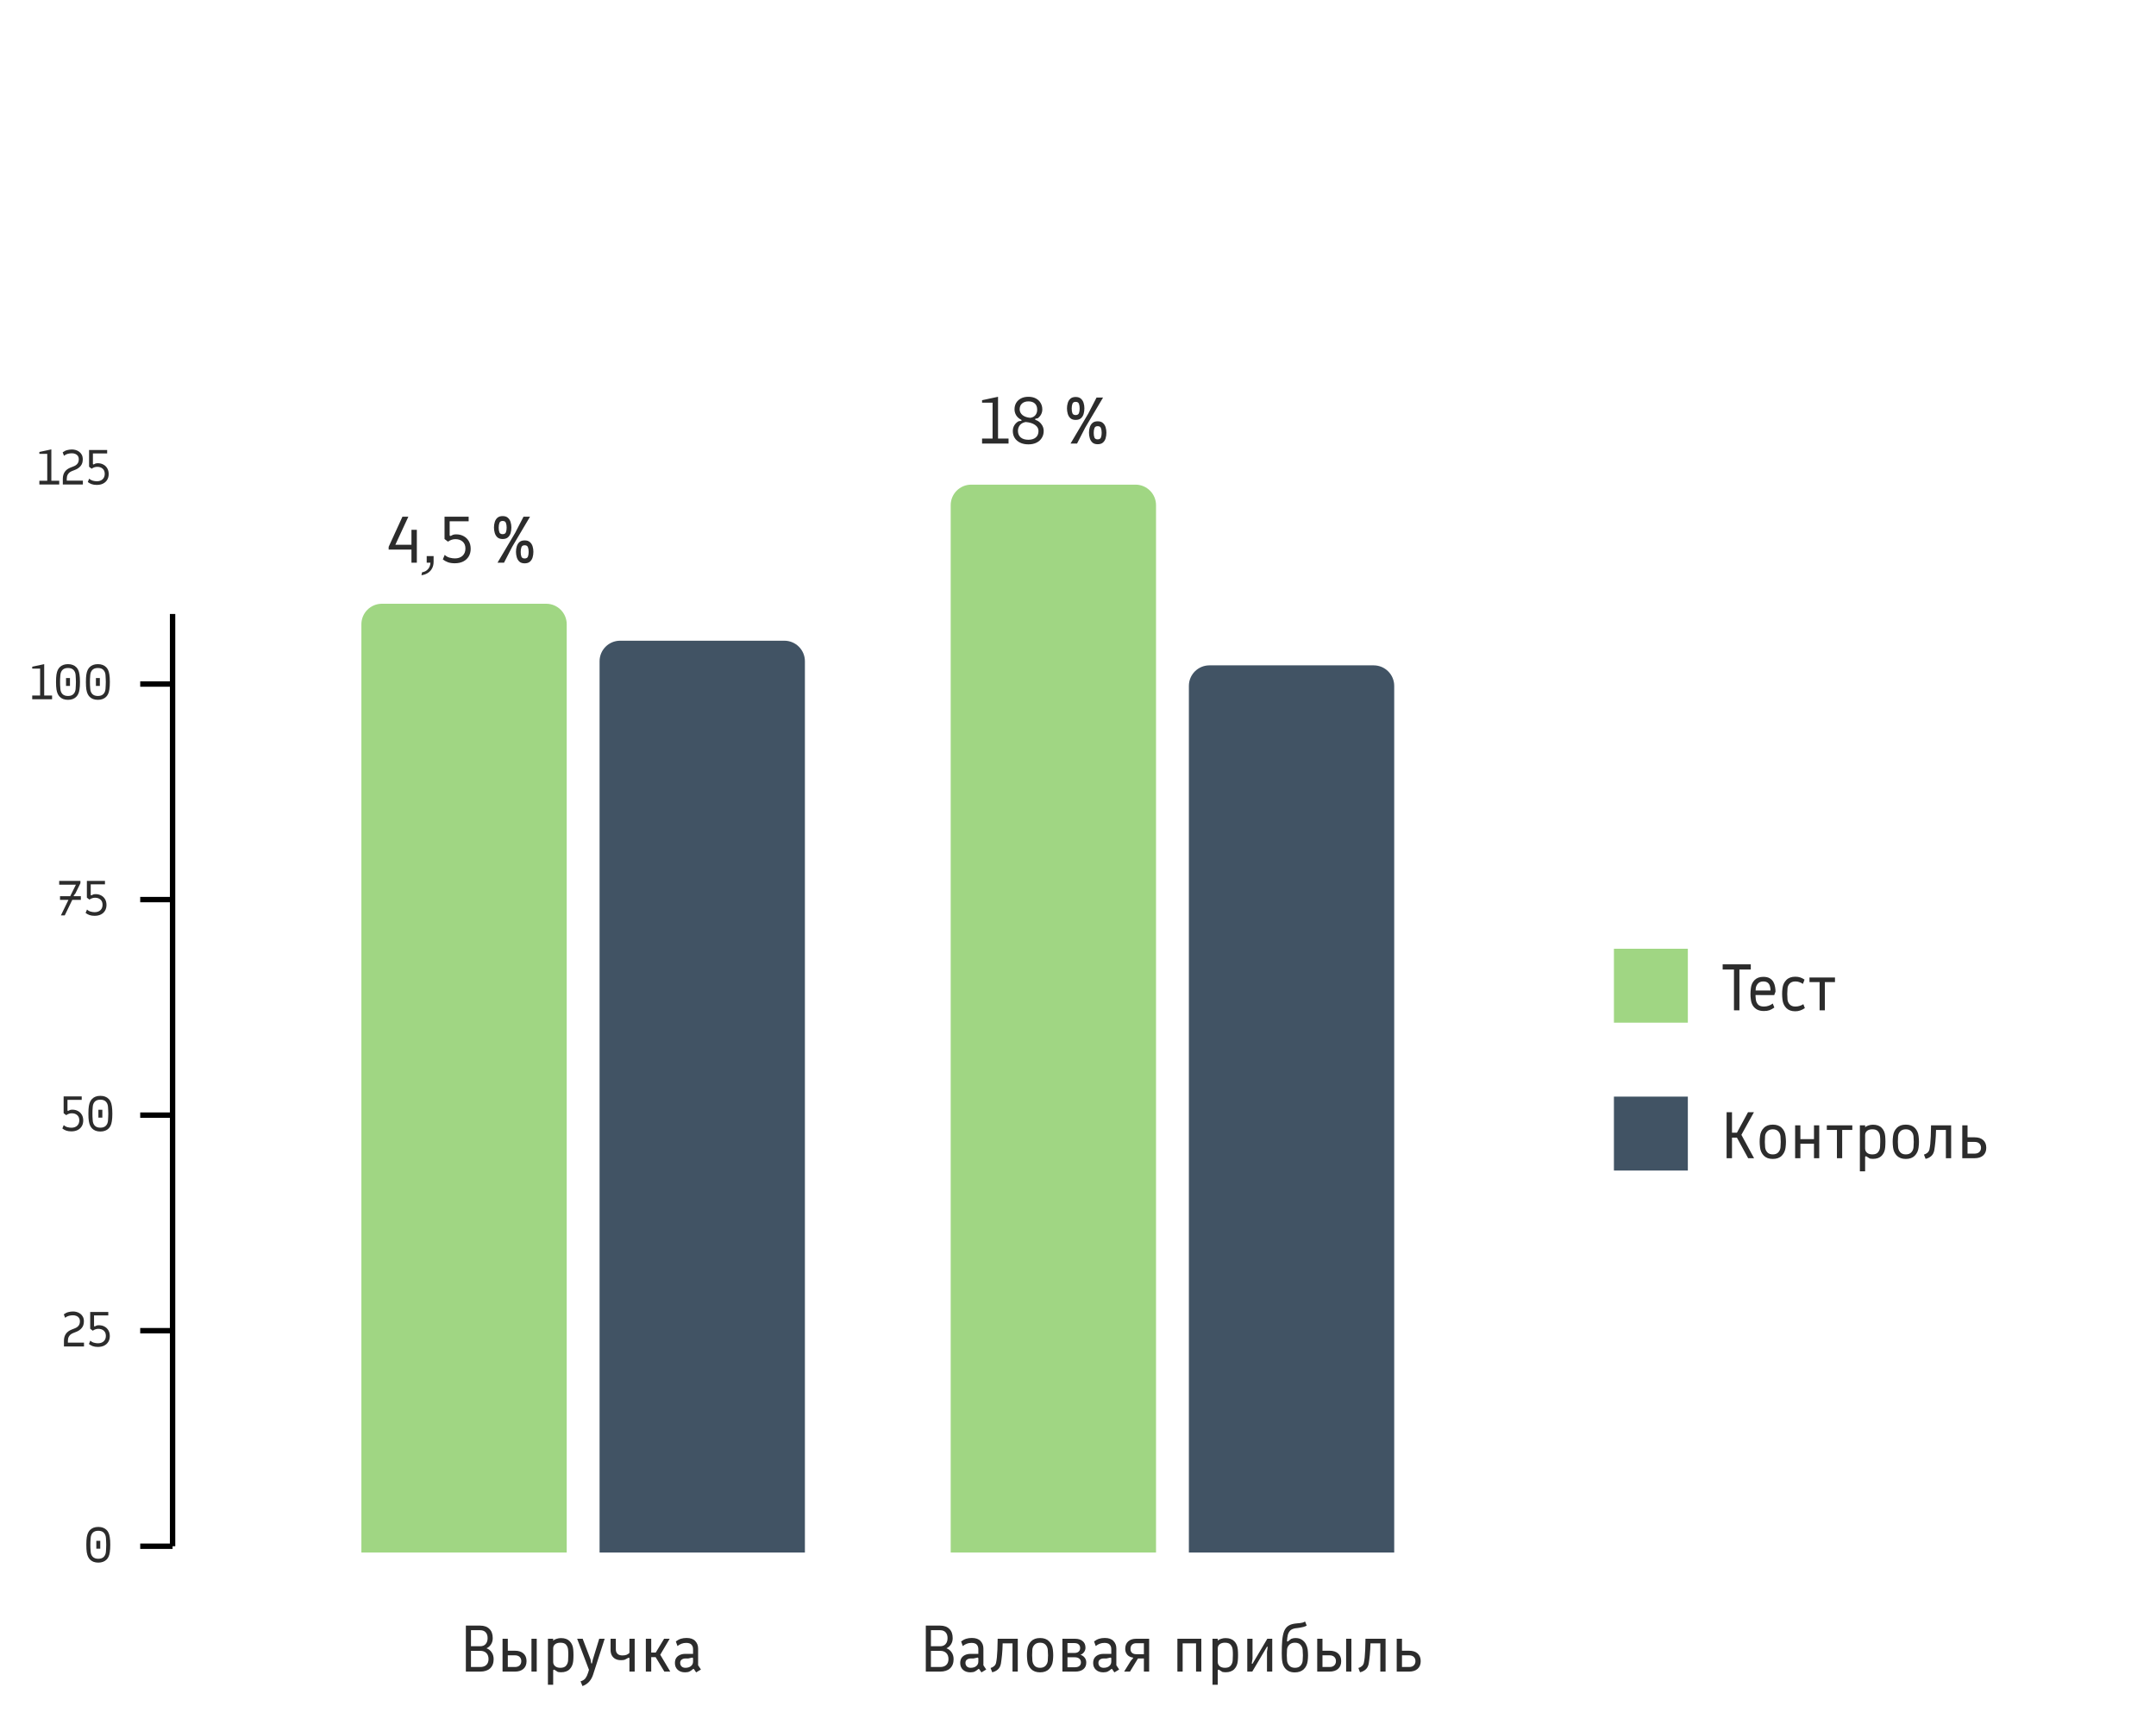
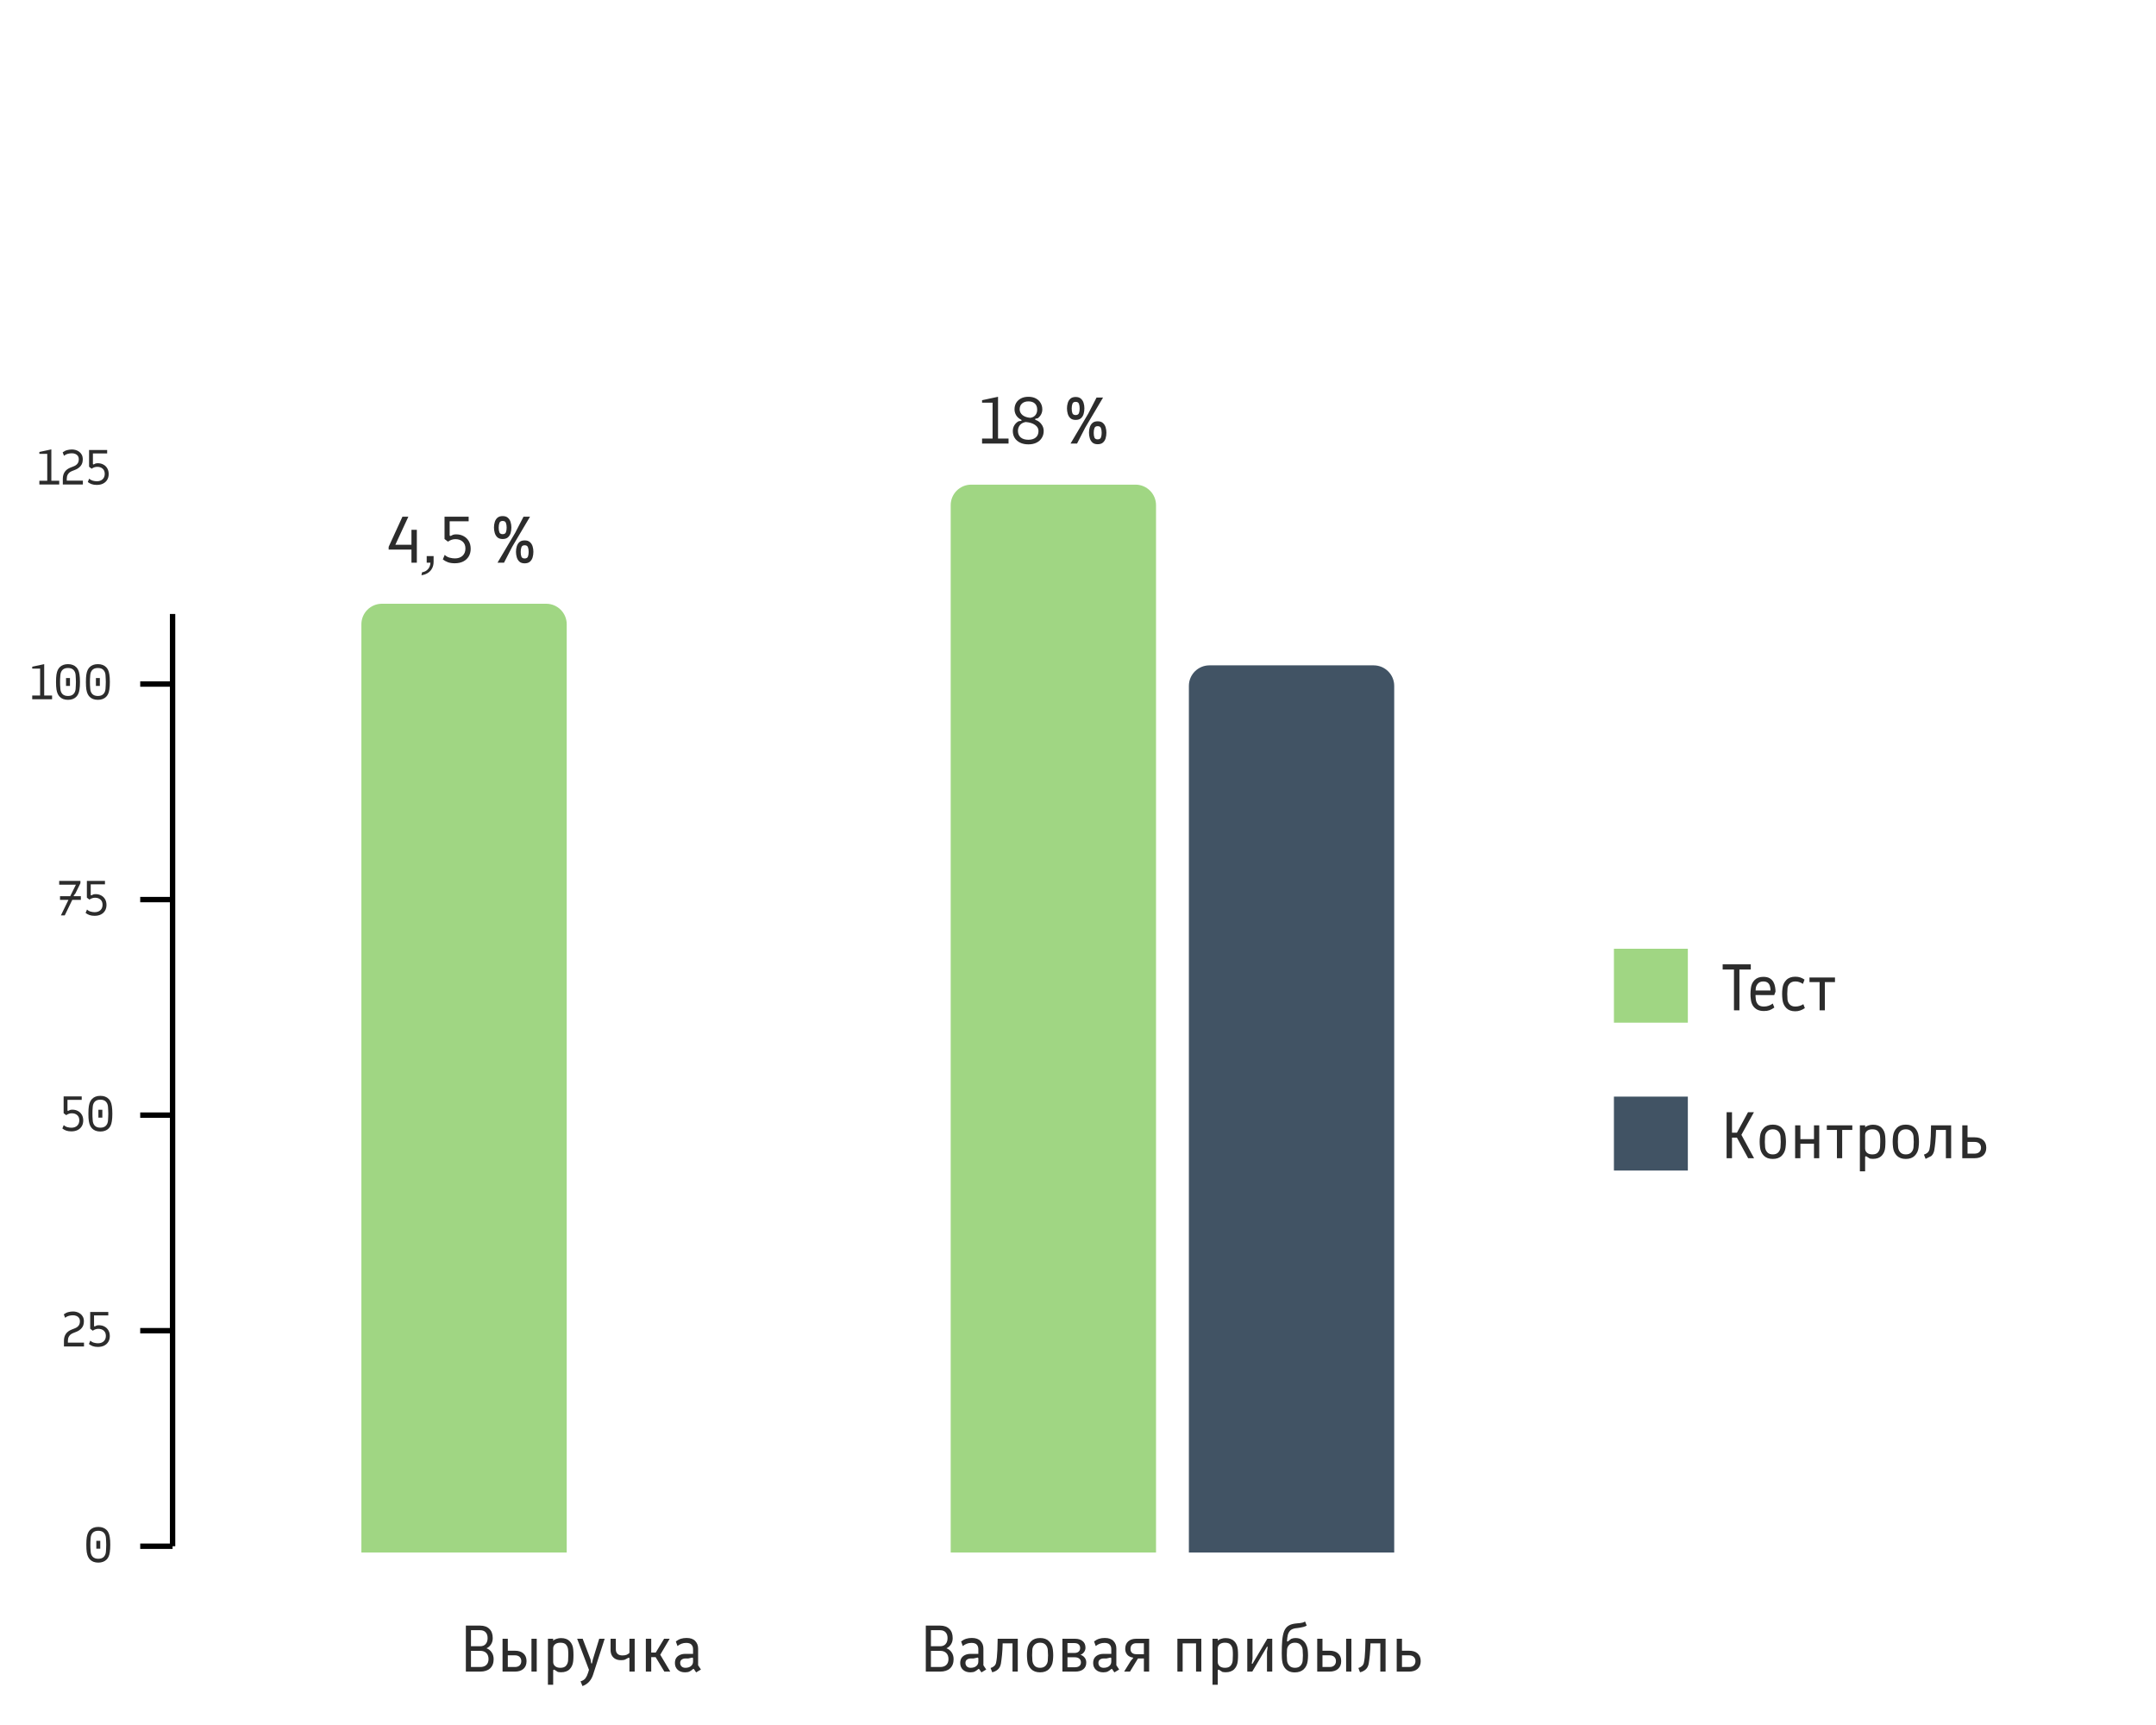
<svg xmlns="http://www.w3.org/2000/svg" width="525" height="420" viewBox="0 0 525 420" fill="none">
  <path d="M42.023 149.491L42.023 376.475" stroke="black" stroke-width="1.313" />
  <path d="M34.145 376.475H42.024" stroke="black" stroke-width="1.313" />
  <path d="M23.937 380.463C23.505 380.463 23.117 380.399 22.773 380.271C22.437 380.143 22.149 379.955 21.909 379.707C21.741 379.531 21.589 379.311 21.453 379.047C21.317 378.775 21.209 378.407 21.129 377.943C21.057 377.479 21.021 376.871 21.021 376.119C21.021 375.367 21.057 374.759 21.129 374.295C21.209 373.831 21.317 373.463 21.453 373.191C21.589 372.919 21.741 372.699 21.909 372.531C22.149 372.283 22.437 372.095 22.773 371.967C23.117 371.839 23.505 371.775 23.937 371.775C24.369 371.775 24.753 371.839 25.089 371.967C25.433 372.095 25.725 372.283 25.965 372.531C26.141 372.699 26.293 372.919 26.421 373.191C26.557 373.463 26.661 373.831 26.733 374.295C26.813 374.759 26.853 375.367 26.853 376.119C26.853 376.871 26.813 377.479 26.733 377.943C26.661 378.407 26.557 378.775 26.421 379.047C26.293 379.311 26.141 379.531 25.965 379.707C25.725 379.955 25.433 380.143 25.089 380.271C24.753 380.399 24.369 380.463 23.937 380.463ZM23.937 379.527C24.529 379.527 24.977 379.367 25.281 379.047C25.593 378.727 25.765 378.295 25.797 377.751C25.821 377.399 25.837 377.103 25.845 376.863C25.861 376.615 25.869 376.367 25.869 376.119C25.869 375.863 25.861 375.615 25.845 375.375C25.837 375.127 25.821 374.831 25.797 374.487C25.765 373.943 25.593 373.511 25.281 373.191C24.977 372.871 24.529 372.711 23.937 372.711C23.345 372.711 22.893 372.871 22.581 373.191C22.277 373.511 22.109 373.943 22.077 374.487C22.053 374.831 22.033 375.127 22.017 375.375C22.009 375.615 22.005 375.863 22.005 376.119C22.005 376.367 22.009 376.615 22.017 376.863C22.033 377.103 22.053 377.399 22.077 377.751C22.109 378.295 22.277 378.727 22.581 379.047C22.893 379.367 23.345 379.527 23.937 379.527ZM23.457 377.079V375.159H24.417V377.079H23.457Z" fill="#2C2C2C" />
  <path d="M34.143 323.993H42.022" stroke="black" stroke-width="1.313" />
  <path d="M15.57 327.838V326.47C15.57 325.806 15.722 325.246 16.026 324.79C16.338 324.326 16.822 323.966 17.478 323.71L18.15 323.446C18.582 323.286 18.906 323.066 19.122 322.786C19.346 322.506 19.458 322.15 19.458 321.718C19.458 321.366 19.378 321.082 19.218 320.866C19.066 320.65 18.862 320.494 18.606 320.398C18.358 320.294 18.086 320.242 17.79 320.242C17.446 320.242 17.106 320.286 16.77 320.374C16.434 320.462 16.13 320.622 15.858 320.854L15.534 320.014C15.91 319.734 16.286 319.55 16.662 319.462C17.038 319.366 17.422 319.318 17.814 319.318C18.11 319.318 18.41 319.362 18.714 319.45C19.018 319.538 19.298 319.678 19.554 319.87C19.818 320.062 20.03 320.31 20.19 320.614C20.35 320.918 20.43 321.286 20.43 321.718C20.43 322.382 20.258 322.918 19.914 323.326C19.578 323.734 19.146 324.042 18.618 324.25L17.922 324.526C17.49 324.694 17.174 324.898 16.974 325.138C16.782 325.37 16.658 325.602 16.602 325.834C16.554 326.058 16.53 326.254 16.53 326.422V326.902H20.454V327.838H15.57ZM23.824 327.946C23.352 327.946 22.936 327.882 22.576 327.754C22.216 327.618 21.908 327.446 21.652 327.238L22 326.41C22.224 326.642 22.512 326.81 22.864 326.914C23.224 327.01 23.552 327.058 23.848 327.058C24.432 327.058 24.9 326.898 25.252 326.578C25.604 326.25 25.78 325.806 25.78 325.246C25.78 324.702 25.608 324.282 25.264 323.986C24.928 323.69 24.492 323.542 23.956 323.542C23.716 323.542 23.488 323.578 23.272 323.65C23.056 323.714 22.828 323.83 22.588 323.998L21.964 323.518V319.438H26.368V320.278H22.9V322.798C22.9 322.87 22.924 322.918 22.972 322.942C23.02 322.966 23.076 322.962 23.14 322.93L23.524 322.738C23.62 322.706 23.72 322.686 23.824 322.678C23.928 322.67 24.02 322.666 24.1 322.666C24.604 322.666 25.052 322.774 25.444 322.99C25.844 323.198 26.16 323.502 26.392 323.902C26.624 324.294 26.74 324.762 26.74 325.306C26.74 325.834 26.62 326.298 26.38 326.698C26.148 327.09 25.812 327.398 25.372 327.622C24.94 327.838 24.424 327.946 23.824 327.946Z" fill="#2C2C2C" />
  <path d="M34.143 271.511H42.022" stroke="black" stroke-width="1.313" />
  <path d="M17.354 275.464C16.882 275.464 16.466 275.4 16.106 275.272C15.746 275.136 15.438 274.964 15.182 274.756L15.53 273.928C15.754 274.16 16.042 274.328 16.394 274.432C16.754 274.528 17.082 274.576 17.378 274.576C17.962 274.576 18.43 274.416 18.782 274.096C19.134 273.768 19.31 273.324 19.31 272.764C19.31 272.22 19.138 271.8 18.794 271.504C18.458 271.208 18.022 271.06 17.486 271.06C17.246 271.06 17.018 271.096 16.802 271.168C16.586 271.232 16.358 271.348 16.118 271.516L15.494 271.036V266.956H19.898V267.796H16.43V270.316C16.43 270.388 16.454 270.436 16.502 270.46C16.55 270.484 16.606 270.48 16.67 270.448L17.054 270.256C17.15 270.224 17.25 270.204 17.354 270.196C17.458 270.188 17.55 270.184 17.63 270.184C18.134 270.184 18.582 270.292 18.974 270.508C19.374 270.716 19.69 271.02 19.922 271.42C20.154 271.812 20.27 272.28 20.27 272.824C20.27 273.352 20.15 273.816 19.91 274.216C19.678 274.608 19.342 274.916 18.902 275.14C18.47 275.356 17.954 275.464 17.354 275.464ZM24.441 275.5C24.009 275.5 23.621 275.436 23.277 275.308C22.941 275.18 22.653 274.992 22.413 274.744C22.245 274.568 22.093 274.348 21.957 274.084C21.821 273.812 21.713 273.444 21.633 272.98C21.561 272.516 21.525 271.908 21.525 271.156C21.525 270.404 21.561 269.796 21.633 269.332C21.713 268.868 21.821 268.5 21.957 268.228C22.093 267.956 22.245 267.736 22.413 267.568C22.653 267.32 22.941 267.132 23.277 267.004C23.621 266.876 24.009 266.812 24.441 266.812C24.873 266.812 25.257 266.876 25.593 267.004C25.937 267.132 26.229 267.32 26.469 267.568C26.645 267.736 26.797 267.956 26.925 268.228C27.061 268.5 27.165 268.868 27.237 269.332C27.317 269.796 27.357 270.404 27.357 271.156C27.357 271.908 27.317 272.516 27.237 272.98C27.165 273.444 27.061 273.812 26.925 274.084C26.797 274.348 26.645 274.568 26.469 274.744C26.229 274.992 25.937 275.18 25.593 275.308C25.257 275.436 24.873 275.5 24.441 275.5ZM24.441 274.564C25.033 274.564 25.481 274.404 25.785 274.084C26.097 273.764 26.269 273.332 26.301 272.788C26.325 272.436 26.341 272.14 26.349 271.9C26.365 271.652 26.373 271.404 26.373 271.156C26.373 270.9 26.365 270.652 26.349 270.412C26.341 270.164 26.325 269.868 26.301 269.524C26.269 268.98 26.097 268.548 25.785 268.228C25.481 267.908 25.033 267.748 24.441 267.748C23.849 267.748 23.397 267.908 23.085 268.228C22.781 268.548 22.613 268.98 22.581 269.524C22.557 269.868 22.537 270.164 22.521 270.412C22.513 270.652 22.509 270.9 22.509 271.156C22.509 271.404 22.513 271.652 22.521 271.9C22.537 272.14 22.557 272.436 22.581 272.788C22.613 273.332 22.781 273.764 23.085 274.084C23.397 274.404 23.849 274.564 24.441 274.564ZM23.961 272.116V270.196H24.921V272.116H23.961Z" fill="#2C2C2C" />
  <path d="M34.143 219.03H42.022" stroke="black" stroke-width="1.313" />
  <path d="M14.831 222.875L16.667 219.095H14.615V218.207H17.099L18.479 215.411H14.411V214.475H19.583V215.051L18.347 217.559L17.999 217.967C17.943 218.031 17.927 218.087 17.951 218.135C17.975 218.183 18.027 218.207 18.107 218.207H19.691V219.095H17.603L15.767 222.875H14.831ZM23.015 222.983C22.544 222.983 22.128 222.919 21.767 222.791C21.407 222.655 21.099 222.483 20.843 222.275L21.192 221.447C21.416 221.679 21.703 221.847 22.055 221.951C22.416 222.047 22.744 222.095 23.04 222.095C23.623 222.095 24.091 221.935 24.444 221.615C24.796 221.287 24.971 220.843 24.971 220.283C24.971 219.739 24.799 219.319 24.456 219.023C24.119 218.727 23.683 218.579 23.148 218.579C22.907 218.579 22.68 218.615 22.463 218.687C22.247 218.751 22.02 218.867 21.779 219.035L21.155 218.555V214.475H25.559V215.315H22.091V217.835C22.091 217.907 22.116 217.955 22.163 217.979C22.212 218.003 22.267 217.999 22.331 217.967L22.715 217.775C22.811 217.743 22.912 217.723 23.015 217.715C23.119 217.707 23.212 217.703 23.291 217.703C23.796 217.703 24.244 217.811 24.636 218.027C25.035 218.235 25.352 218.539 25.584 218.939C25.816 219.331 25.931 219.799 25.931 220.343C25.931 220.871 25.811 221.335 25.572 221.735C25.34 222.127 25.003 222.435 24.564 222.659C24.131 222.875 23.616 222.983 23.015 222.983Z" fill="#2C2C2C" />
  <path d="M34.145 166.548H42.024" stroke="black" stroke-width="1.313" />
  <path d="M7.847 170.249V169.337H9.767V162.785H7.847V162.329L10.763 161.705V169.337H12.683V170.249H7.847ZM16.558 170.393C16.126 170.393 15.738 170.329 15.394 170.201C15.058 170.073 14.77 169.885 14.53 169.637C14.362 169.461 14.21 169.241 14.074 168.977C13.938 168.705 13.83 168.337 13.75 167.873C13.678 167.409 13.642 166.801 13.642 166.049C13.642 165.297 13.678 164.689 13.75 164.225C13.83 163.761 13.938 163.393 14.074 163.121C14.21 162.849 14.362 162.629 14.53 162.461C14.77 162.213 15.058 162.025 15.394 161.897C15.738 161.769 16.126 161.705 16.558 161.705C16.99 161.705 17.374 161.769 17.71 161.897C18.054 162.025 18.346 162.213 18.586 162.461C18.762 162.629 18.914 162.849 19.042 163.121C19.178 163.393 19.282 163.761 19.354 164.225C19.434 164.689 19.474 165.297 19.474 166.049C19.474 166.801 19.434 167.409 19.354 167.873C19.282 168.337 19.178 168.705 19.042 168.977C18.914 169.241 18.762 169.461 18.586 169.637C18.346 169.885 18.054 170.073 17.71 170.201C17.374 170.329 16.99 170.393 16.558 170.393ZM16.558 169.457C17.15 169.457 17.598 169.297 17.902 168.977C18.214 168.657 18.386 168.225 18.418 167.681C18.442 167.329 18.458 167.033 18.466 166.793C18.482 166.545 18.49 166.297 18.49 166.049C18.49 165.793 18.482 165.545 18.466 165.305C18.458 165.057 18.442 164.761 18.418 164.417C18.386 163.873 18.214 163.441 17.902 163.121C17.598 162.801 17.15 162.641 16.558 162.641C15.966 162.641 15.514 162.801 15.202 163.121C14.898 163.441 14.73 163.873 14.698 164.417C14.674 164.761 14.654 165.057 14.638 165.305C14.63 165.545 14.626 165.793 14.626 166.049C14.626 166.297 14.63 166.545 14.638 166.793C14.654 167.033 14.674 167.329 14.698 167.681C14.73 168.225 14.898 168.657 15.202 168.977C15.514 169.297 15.966 169.457 16.558 169.457ZM16.078 167.009V165.089H17.038V167.009H16.078ZM23.835 170.393C23.403 170.393 23.015 170.329 22.671 170.201C22.335 170.073 22.047 169.885 21.807 169.637C21.639 169.461 21.487 169.241 21.351 168.977C21.215 168.705 21.107 168.337 21.027 167.873C20.955 167.409 20.919 166.801 20.919 166.049C20.919 165.297 20.955 164.689 21.027 164.225C21.107 163.761 21.215 163.393 21.351 163.121C21.487 162.849 21.639 162.629 21.807 162.461C22.047 162.213 22.335 162.025 22.671 161.897C23.015 161.769 23.403 161.705 23.835 161.705C24.267 161.705 24.651 161.769 24.987 161.897C25.331 162.025 25.623 162.213 25.863 162.461C26.039 162.629 26.191 162.849 26.319 163.121C26.455 163.393 26.559 163.761 26.631 164.225C26.711 164.689 26.751 165.297 26.751 166.049C26.751 166.801 26.711 167.409 26.631 167.873C26.559 168.337 26.455 168.705 26.319 168.977C26.191 169.241 26.039 169.461 25.863 169.637C25.623 169.885 25.331 170.073 24.987 170.201C24.651 170.329 24.267 170.393 23.835 170.393ZM23.835 169.457C24.427 169.457 24.875 169.297 25.179 168.977C25.491 168.657 25.663 168.225 25.695 167.681C25.719 167.329 25.735 167.033 25.743 166.793C25.759 166.545 25.767 166.297 25.767 166.049C25.767 165.793 25.759 165.545 25.743 165.305C25.735 165.057 25.719 164.761 25.695 164.417C25.663 163.873 25.491 163.441 25.179 163.121C24.875 162.801 24.427 162.641 23.835 162.641C23.243 162.641 22.791 162.801 22.479 163.121C22.175 163.441 22.007 163.873 21.975 164.417C21.951 164.761 21.931 165.057 21.915 165.305C21.907 165.545 21.903 165.793 21.903 166.049C21.903 166.297 21.907 166.545 21.915 166.793C21.931 167.033 21.951 167.329 21.975 167.681C22.007 168.225 22.175 168.657 22.479 168.977C22.791 169.297 23.243 169.457 23.835 169.457ZM23.355 167.009V165.089H24.315V167.009H23.355Z" fill="#2C2C2C" />
  <path d="M9.585 117.959V117.047H11.505V110.495H9.585V110.039L12.502 109.415V117.047H14.421V117.959H9.585ZM15.296 117.959V116.591C15.296 115.927 15.448 115.367 15.752 114.911C16.064 114.447 16.548 114.087 17.204 113.831L17.876 113.567C18.308 113.407 18.632 113.187 18.848 112.907C19.072 112.627 19.184 112.271 19.184 111.839C19.184 111.487 19.104 111.203 18.944 110.987C18.792 110.771 18.588 110.615 18.332 110.519C18.084 110.415 17.812 110.363 17.516 110.363C17.172 110.363 16.832 110.407 16.496 110.495C16.16 110.583 15.856 110.743 15.584 110.975L15.26 110.135C15.636 109.855 16.012 109.671 16.388 109.583C16.764 109.487 17.148 109.439 17.54 109.439C17.836 109.439 18.136 109.483 18.44 109.571C18.744 109.659 19.024 109.799 19.28 109.991C19.544 110.183 19.756 110.431 19.916 110.735C20.076 111.039 20.156 111.407 20.156 111.839C20.156 112.503 19.984 113.039 19.64 113.447C19.304 113.855 18.872 114.163 18.344 114.371L17.648 114.647C17.216 114.815 16.9 115.019 16.7 115.259C16.508 115.491 16.384 115.723 16.328 115.955C16.28 116.179 16.256 116.375 16.256 116.543V117.023H20.18V117.959H15.296ZM23.549 118.067C23.077 118.067 22.661 118.003 22.301 117.875C21.941 117.739 21.633 117.567 21.377 117.359L21.725 116.531C21.949 116.763 22.237 116.931 22.589 117.035C22.949 117.131 23.277 117.179 23.573 117.179C24.157 117.179 24.625 117.019 24.977 116.699C25.329 116.371 25.505 115.927 25.505 115.367C25.505 114.823 25.333 114.403 24.989 114.107C24.653 113.811 24.217 113.663 23.681 113.663C23.441 113.663 23.213 113.699 22.997 113.771C22.781 113.835 22.553 113.951 22.313 114.119L21.689 113.639V109.559H26.093V110.399H22.625V112.919C22.625 112.991 22.649 113.039 22.697 113.063C22.745 113.087 22.801 113.083 22.865 113.051L23.249 112.859C23.345 112.827 23.445 112.807 23.549 112.799C23.653 112.791 23.745 112.787 23.825 112.787C24.329 112.787 24.777 112.895 25.169 113.111C25.569 113.319 25.885 113.623 26.117 114.023C26.349 114.415 26.465 114.883 26.465 115.427C26.465 115.955 26.345 116.419 26.105 116.819C25.873 117.211 25.537 117.519 25.097 117.743C24.665 117.959 24.149 118.067 23.549 118.067Z" fill="#2C2C2C" />
  <path d="M88 152C88 149.239 90.239 147 93 147H133C135.761 147 138 149.239 138 152V378H88V152Z" fill="#A0D683" />
  <path d="M100.192 137V133.816H94.64V133.144L98 125.8H99.44L96.272 132.632H100.192V129H101.504V137H100.192ZM102.625 140.056L102.769 139.352C103.398 139.235 103.889 138.968 104.241 138.552C104.593 138.147 104.785 137.629 104.817 137H103.905V135.4H105.585V136.776C105.585 137.384 105.462 137.917 105.217 138.376C104.982 138.835 104.641 139.208 104.193 139.496C103.756 139.784 103.233 139.971 102.625 140.056ZM110.727 137.144C110.098 137.144 109.543 137.059 109.063 136.888C108.583 136.707 108.173 136.477 107.831 136.2L108.295 135.096C108.594 135.405 108.978 135.629 109.447 135.768C109.927 135.896 110.365 135.96 110.759 135.96C111.538 135.96 112.162 135.747 112.631 135.32C113.101 134.883 113.335 134.291 113.335 133.544C113.335 132.819 113.106 132.259 112.647 131.864C112.199 131.469 111.618 131.272 110.903 131.272C110.583 131.272 110.279 131.32 109.991 131.416C109.703 131.501 109.399 131.656 109.079 131.88L108.247 131.24V125.8H114.119V126.92H109.495V130.28C109.495 130.376 109.527 130.44 109.591 130.472C109.655 130.504 109.73 130.499 109.815 130.456L110.327 130.2C110.455 130.157 110.589 130.131 110.727 130.12C110.866 130.109 110.989 130.104 111.095 130.104C111.767 130.104 112.365 130.248 112.887 130.536C113.421 130.813 113.842 131.219 114.151 131.752C114.461 132.275 114.615 132.899 114.615 133.624C114.615 134.328 114.455 134.947 114.135 135.48C113.826 136.003 113.378 136.413 112.791 136.712C112.215 137 111.527 137.144 110.727 137.144ZM121.148 137L125.468 129.704L127.484 125.8H129.068L124.732 133.112L122.732 137H121.148ZM122.396 131.24C121.852 131.24 121.426 131.101 121.116 130.824C120.818 130.547 120.604 130.195 120.476 129.768C120.348 129.331 120.284 128.883 120.284 128.424C120.284 127.965 120.348 127.528 120.476 127.112C120.604 126.685 120.818 126.339 121.116 126.072C121.426 125.795 121.852 125.656 122.396 125.656C122.951 125.656 123.378 125.795 123.676 126.072C123.986 126.339 124.204 126.685 124.332 127.112C124.46 127.528 124.524 127.965 124.524 128.424C124.524 128.915 124.46 129.373 124.332 129.8C124.204 130.227 123.986 130.573 123.676 130.84C123.367 131.107 122.94 131.24 122.396 131.24ZM122.396 130.056C122.812 130.056 123.079 129.901 123.196 129.592C123.314 129.272 123.372 128.899 123.372 128.472C123.372 128.013 123.314 127.629 123.196 127.32C123.079 127 122.812 126.84 122.396 126.84C121.991 126.84 121.73 127 121.612 127.32C121.495 127.629 121.436 128.013 121.436 128.472C121.436 128.941 121.495 129.325 121.612 129.624C121.74 129.912 122.002 130.056 122.396 130.056ZM127.756 137.16C127.212 137.16 126.786 137.021 126.476 136.744C126.178 136.467 125.964 136.115 125.836 135.688C125.708 135.251 125.644 134.803 125.644 134.344C125.644 133.885 125.708 133.448 125.836 133.032C125.964 132.605 126.178 132.259 126.476 131.992C126.786 131.715 127.212 131.576 127.756 131.576C128.311 131.576 128.738 131.715 129.036 131.992C129.346 132.259 129.564 132.605 129.692 133.032C129.82 133.448 129.884 133.885 129.884 134.344C129.884 134.835 129.82 135.293 129.692 135.72C129.564 136.147 129.346 136.493 129.036 136.76C128.727 137.027 128.3 137.16 127.756 137.16ZM127.756 135.976C128.172 135.976 128.439 135.821 128.556 135.512C128.674 135.192 128.732 134.819 128.732 134.392C128.732 133.933 128.674 133.549 128.556 133.24C128.439 132.92 128.172 132.76 127.756 132.76C127.351 132.76 127.09 132.92 126.972 133.24C126.855 133.549 126.796 133.933 126.796 134.392C126.796 134.861 126.855 135.245 126.972 135.544C127.1 135.832 127.362 135.976 127.756 135.976Z" fill="#2C2C2C" />
-   <path d="M146 161C146 158.239 148.239 156 151 156H191C193.761 156 196 158.239 196 161V378H146V161Z" fill="#415364" />
  <path d="M113.44 407V395.8H116.912C117.883 395.8 118.635 396.067 119.168 396.6C119.712 397.123 119.984 397.869 119.984 398.84C119.984 399.427 119.845 399.933 119.568 400.36C119.301 400.787 118.933 401.107 118.464 401.32C118.997 401.512 119.419 401.843 119.728 402.312C120.048 402.781 120.208 403.331 120.208 403.96C120.208 404.931 119.92 405.683 119.344 406.216C118.768 406.739 117.957 407 116.912 407H113.44ZM114.688 405.88H116.928C117.579 405.88 118.08 405.709 118.432 405.368C118.784 405.027 118.96 404.557 118.96 403.96C118.96 403.331 118.784 402.84 118.432 402.488C118.08 402.125 117.579 401.944 116.928 401.944H114.688V405.88ZM114.688 400.824H116.928C117.504 400.824 117.947 400.648 118.256 400.296C118.576 399.944 118.736 399.459 118.736 398.84C118.736 398.243 118.576 397.773 118.256 397.432C117.947 397.091 117.504 396.92 116.928 396.92H114.688V400.824ZM129.416 407V399H130.696V407H129.416ZM122.376 407V399H123.656V401.912H125.368C126.264 401.912 126.962 402.136 127.464 402.584C127.965 403.032 128.216 403.656 128.216 404.456C128.216 405.256 127.965 405.88 127.464 406.328C126.962 406.776 126.264 407 125.368 407H122.376ZM123.656 405.88H125.368C125.869 405.88 126.253 405.752 126.52 405.496C126.797 405.229 126.936 404.883 126.936 404.456C126.936 404.019 126.797 403.672 126.52 403.416C126.253 403.16 125.869 403.032 125.368 403.032H123.656V405.88ZM133.423 410.2V399H134.703V399.448C134.916 399.267 135.193 399.123 135.535 399.016C135.876 398.899 136.233 398.84 136.607 398.84C137.535 398.84 138.244 399.096 138.735 399.608C139.225 400.109 139.508 400.765 139.583 401.576C139.604 401.843 139.62 402.088 139.631 402.312C139.641 402.536 139.647 402.76 139.647 402.984C139.647 403.197 139.641 403.421 139.631 403.656C139.62 403.88 139.604 404.131 139.583 404.408C139.508 405.219 139.225 405.88 138.735 406.392C138.244 406.904 137.535 407.16 136.607 407.16C136.425 407.16 136.281 407.149 136.174 407.128C136.079 407.117 135.967 407.101 135.839 407.08L135.039 406.568C134.953 406.515 134.873 406.509 134.799 406.552C134.735 406.584 134.703 406.648 134.703 406.744V410.2H133.423ZM136.463 406.072C137.103 406.072 137.561 405.901 137.839 405.56C138.127 405.219 138.292 404.808 138.335 404.328C138.367 403.891 138.383 403.448 138.383 403C138.393 402.552 138.377 402.109 138.335 401.672C138.292 401.192 138.127 400.787 137.839 400.456C137.561 400.125 137.103 399.96 136.463 399.96C135.908 399.96 135.476 400.088 135.167 400.344C134.857 400.589 134.703 400.931 134.703 401.368V404.632C134.703 405.059 134.857 405.405 135.167 405.672C135.476 405.939 135.908 406.072 136.463 406.072ZM141.835 410.52L141.371 409.368C141.925 409.208 142.331 408.947 142.587 408.584C142.843 408.221 143.051 407.779 143.211 407.256L143.419 406.568L140.539 399H141.883L143.803 404.04L143.947 404.904C143.968 404.989 144.005 405.032 144.059 405.032C144.123 405.032 144.16 404.989 144.171 404.904L144.363 404.04L145.915 399H147.243L144.411 407.768C144.197 408.429 143.877 408.995 143.451 409.464C143.024 409.933 142.485 410.285 141.835 410.52ZM153.271 407V403.816C153.271 403.709 153.239 403.645 153.175 403.624C153.111 403.603 153.036 403.619 152.951 403.672L152.135 404.104C151.9 404.179 151.591 404.216 151.207 404.216C150.684 404.216 150.231 404.115 149.847 403.912C149.473 403.709 149.185 403.421 148.983 403.048C148.78 402.675 148.679 402.237 148.679 401.736V399H149.959V401.592C149.959 402.04 150.092 402.397 150.359 402.664C150.636 402.931 151.036 403.064 151.559 403.064C151.996 403.064 152.348 403.005 152.615 402.888C152.881 402.771 153.1 402.621 153.271 402.44V399H154.551V407H153.271ZM157.266 407V399H158.578V402.36H159.682L161.714 399H163.074L160.626 403.144L160.45 402.344L163.218 407H161.778L159.65 403.48H158.578V407H157.266ZM169.515 407.192L168.987 406.408C168.923 406.312 168.848 406.301 168.763 406.376C168.507 406.6 168.235 406.792 167.947 406.952C167.67 407.101 167.296 407.176 166.827 407.176C166.07 407.176 165.467 406.968 165.019 406.552C164.571 406.136 164.347 405.592 164.347 404.92C164.347 404.44 164.448 404.035 164.651 403.704C164.864 403.373 165.163 403.123 165.547 402.952C165.931 402.771 166.379 402.68 166.891 402.68H168.763V401.528C168.763 401.069 168.63 400.701 168.363 400.424C168.096 400.147 167.675 400.008 167.099 400.008C166.683 400.008 166.31 400.072 165.979 400.2C165.648 400.317 165.312 400.509 164.971 400.776L164.571 399.656C164.976 399.347 165.387 399.128 165.803 399C166.219 398.872 166.678 398.808 167.179 398.808C168.128 398.808 168.832 399.053 169.291 399.544C169.76 400.035 169.995 400.648 169.995 401.384V405.464L170.683 406.488L169.515 407.192ZM166.891 406.072C167.467 406.072 167.92 405.933 168.251 405.656C168.592 405.379 168.763 405.011 168.763 404.552V403.832C168.763 403.629 168.667 403.555 168.475 403.608L167.595 403.8H166.987C166.56 403.8 166.224 403.896 165.979 404.088C165.744 404.269 165.627 404.531 165.627 404.872C165.627 405.224 165.739 405.512 165.963 405.736C166.198 405.96 166.507 406.072 166.891 406.072Z" fill="#2C2C2C" />
  <path d="M231.5 123C231.5 120.239 233.739 118 236.5 118H276.5C279.261 118 281.5 120.239 281.5 123V378H231.5V123Z" fill="#A0D683" />
  <path d="M239.14 108V106.784H241.7V98.048H239.14V97.44L243.028 96.608V106.784H245.588V108H239.14ZM250.418 108.192C249.64 108.192 248.968 108.053 248.402 107.776C247.837 107.499 247.4 107.12 247.09 106.64C246.781 106.149 246.626 105.584 246.626 104.944C246.626 104.421 246.754 103.952 247.01 103.536C247.266 103.12 247.608 102.795 248.034 102.56L248.578 102.48C248.696 102.469 248.76 102.427 248.77 102.352C248.781 102.277 248.733 102.219 248.626 102.176C248.136 101.931 247.746 101.584 247.458 101.136C247.181 100.677 247.042 100.187 247.042 99.664C247.042 99.077 247.176 98.555 247.442 98.096C247.72 97.637 248.109 97.275 248.61 97.008C249.122 96.741 249.725 96.608 250.418 96.608C251.122 96.608 251.725 96.741 252.226 97.008C252.738 97.275 253.128 97.643 253.394 98.112C253.672 98.571 253.81 99.099 253.81 99.696C253.81 100.123 253.709 100.528 253.506 100.912C253.304 101.285 253.032 101.595 252.69 101.84L252.21 101.936C252.104 101.947 252.05 101.995 252.05 102.08C252.05 102.155 252.104 102.213 252.21 102.256C252.786 102.459 253.25 102.805 253.602 103.296C253.965 103.776 254.146 104.32 254.146 104.928C254.146 105.568 253.992 106.133 253.682 106.624C253.384 107.115 252.957 107.499 252.402 107.776C251.848 108.053 251.186 108.192 250.418 108.192ZM250.418 107.072C251.186 107.072 251.789 106.885 252.226 106.512C252.664 106.139 252.882 105.611 252.882 104.928C252.882 104.341 252.6 103.851 252.034 103.456C251.469 103.061 250.712 102.827 249.762 102.752C249.154 102.859 248.685 103.109 248.354 103.504C248.034 103.899 247.874 104.379 247.874 104.944C247.896 105.627 248.13 106.155 248.578 106.528C249.026 106.891 249.64 107.072 250.418 107.072ZM250.898 101.728C251.432 101.653 251.842 101.435 252.13 101.072C252.429 100.709 252.573 100.251 252.562 99.696C252.552 99.067 252.36 98.581 251.986 98.24C251.613 97.899 251.096 97.728 250.434 97.728C249.784 97.728 249.266 97.899 248.882 98.24C248.498 98.571 248.301 99.045 248.29 99.664C248.312 100.24 248.552 100.715 249.01 101.088C249.48 101.451 250.109 101.664 250.898 101.728ZM260.68 108L265 100.704L267.016 96.8H268.6L264.264 104.112L262.264 108H260.68ZM261.928 102.24C261.384 102.24 260.957 102.101 260.648 101.824C260.349 101.547 260.136 101.195 260.008 100.768C259.88 100.331 259.816 99.883 259.816 99.424C259.816 98.965 259.88 98.528 260.008 98.112C260.136 97.685 260.349 97.339 260.648 97.072C260.957 96.795 261.384 96.656 261.928 96.656C262.482 96.656 262.909 96.795 263.208 97.072C263.517 97.339 263.736 97.685 263.864 98.112C263.992 98.528 264.056 98.965 264.056 99.424C264.056 99.915 263.992 100.373 263.864 100.8C263.736 101.227 263.517 101.573 263.208 101.84C262.898 102.107 262.472 102.24 261.928 102.24ZM261.928 101.056C262.344 101.056 262.61 100.901 262.728 100.592C262.845 100.272 262.904 99.899 262.904 99.472C262.904 99.013 262.845 98.629 262.728 98.32C262.61 98 262.344 97.84 261.928 97.84C261.522 97.84 261.261 98 261.144 98.32C261.026 98.629 260.968 99.013 260.968 99.472C260.968 99.941 261.026 100.325 261.144 100.624C261.272 100.912 261.533 101.056 261.928 101.056ZM267.288 108.16C266.744 108.16 266.317 108.021 266.008 107.744C265.709 107.467 265.496 107.115 265.368 106.688C265.24 106.251 265.176 105.803 265.176 105.344C265.176 104.885 265.24 104.448 265.368 104.032C265.496 103.605 265.709 103.259 266.008 102.992C266.317 102.715 266.744 102.576 267.288 102.576C267.842 102.576 268.269 102.715 268.568 102.992C268.877 103.259 269.096 103.605 269.224 104.032C269.352 104.448 269.416 104.885 269.416 105.344C269.416 105.835 269.352 106.293 269.224 106.72C269.096 107.147 268.877 107.493 268.568 107.76C268.258 108.027 267.832 108.16 267.288 108.16ZM267.288 106.976C267.704 106.976 267.97 106.821 268.088 106.512C268.205 106.192 268.264 105.819 268.264 105.392C268.264 104.933 268.205 104.549 268.088 104.24C267.97 103.92 267.704 103.76 267.288 103.76C266.882 103.76 266.621 103.92 266.504 104.24C266.386 104.549 266.328 104.933 266.328 105.392C266.328 105.861 266.386 106.245 266.504 106.544C266.632 106.832 266.893 106.976 267.288 106.976Z" fill="#2C2C2C" />
  <path d="M289.5 167C289.5 164.239 291.739 162 294.5 162H334.5C337.261 162 339.5 164.239 339.5 167V378H289.5V167Z" fill="#415364" />
  <path d="M225.44 407V395.8H228.912C229.883 395.8 230.635 396.067 231.168 396.6C231.712 397.123 231.984 397.869 231.984 398.84C231.984 399.427 231.845 399.933 231.568 400.36C231.301 400.787 230.933 401.107 230.464 401.32C230.997 401.512 231.419 401.843 231.728 402.312C232.048 402.781 232.208 403.331 232.208 403.96C232.208 404.931 231.92 405.683 231.344 406.216C230.768 406.739 229.957 407 228.912 407H225.44ZM226.688 405.88H228.928C229.579 405.88 230.08 405.709 230.432 405.368C230.784 405.027 230.96 404.557 230.96 403.96C230.96 403.331 230.784 402.84 230.432 402.488C230.08 402.125 229.579 401.944 228.928 401.944H226.688V405.88ZM226.688 400.824H228.928C229.504 400.824 229.947 400.648 230.256 400.296C230.576 399.944 230.736 399.459 230.736 398.84C230.736 398.243 230.576 397.773 230.256 397.432C229.947 397.091 229.504 396.92 228.928 396.92H226.688V400.824ZM238.984 407.192L238.456 406.408C238.392 406.312 238.317 406.301 238.232 406.376C237.976 406.6 237.704 406.792 237.416 406.952C237.138 407.101 236.765 407.176 236.296 407.176C235.538 407.176 234.936 406.968 234.488 406.552C234.04 406.136 233.816 405.592 233.816 404.92C233.816 404.44 233.917 404.035 234.12 403.704C234.333 403.373 234.632 403.123 235.016 402.952C235.4 402.771 235.848 402.68 236.36 402.68H238.232V401.528C238.232 401.069 238.098 400.701 237.832 400.424C237.565 400.147 237.144 400.008 236.568 400.008C236.152 400.008 235.778 400.072 235.448 400.2C235.117 400.317 234.781 400.509 234.44 400.776L234.04 399.656C234.445 399.347 234.856 399.128 235.272 399C235.688 398.872 236.146 398.808 236.648 398.808C237.597 398.808 238.301 399.053 238.76 399.544C239.229 400.035 239.464 400.648 239.464 401.384V405.464L240.152 406.488L238.984 407.192ZM236.36 406.072C236.936 406.072 237.389 405.933 237.72 405.656C238.061 405.379 238.232 405.011 238.232 404.552V403.832C238.232 403.629 238.136 403.555 237.944 403.608L237.064 403.8H236.456C236.029 403.8 235.693 403.896 235.448 404.088C235.213 404.269 235.096 404.531 235.096 404.872C235.096 405.224 235.208 405.512 235.432 405.736C235.666 405.96 235.976 406.072 236.36 406.072ZM241.611 407.16L241.211 406.12C241.542 406.024 241.824 405.875 242.059 405.672C242.304 405.459 242.464 405.197 242.539 404.888C242.624 404.515 242.694 404.072 242.747 403.56C242.8 403.048 242.843 402.424 242.875 401.688C242.907 400.941 242.928 400.045 242.939 399H247.835V407H246.555V400.12H244.155C244.134 401.165 244.08 402.115 243.995 402.968C243.91 403.821 243.819 404.525 243.723 405.08C243.606 405.688 243.355 406.157 242.971 406.488C242.598 406.819 242.144 407.043 241.611 407.16ZM253.268 407.176C252.34 407.176 251.614 406.915 251.092 406.392C250.569 405.859 250.26 405.197 250.164 404.408C250.1 403.896 250.068 403.432 250.068 403.016C250.068 402.792 250.073 402.568 250.084 402.344C250.105 402.109 250.132 401.859 250.164 401.592C250.26 400.792 250.569 400.131 251.092 399.608C251.614 399.085 252.34 398.824 253.268 398.824C254.196 398.824 254.921 399.085 255.444 399.608C255.966 400.131 256.276 400.792 256.372 401.592C256.436 402.115 256.468 402.589 256.468 403.016C256.468 403.432 256.436 403.896 256.372 404.408C256.276 405.197 255.966 405.859 255.444 406.392C254.921 406.915 254.196 407.176 253.268 407.176ZM253.268 406.072C253.854 406.072 254.302 405.901 254.612 405.56C254.921 405.219 255.097 404.819 255.14 404.36C255.182 403.88 255.204 403.437 255.204 403.032C255.204 402.616 255.182 402.163 255.14 401.672C255.097 401.203 254.921 400.803 254.612 400.472C254.302 400.131 253.854 399.96 253.268 399.96C252.681 399.96 252.228 400.131 251.908 400.472C251.588 400.803 251.412 401.203 251.38 401.672C251.348 402.163 251.332 402.616 251.332 403.032C251.332 403.437 251.353 403.88 251.396 404.36C251.449 404.819 251.625 405.219 251.924 405.56C252.233 405.901 252.681 406.072 253.268 406.072ZM258.704 407V399H261.744C262.554 399 263.184 399.192 263.632 399.576C264.09 399.949 264.32 400.483 264.32 401.176C264.32 401.581 264.208 401.933 263.984 402.232C263.77 402.531 263.477 402.755 263.104 402.904C263.541 403.043 263.882 403.277 264.128 403.608C264.384 403.928 264.512 404.323 264.512 404.792C264.512 405.496 264.272 406.04 263.792 406.424C263.322 406.808 262.656 407 261.792 407H258.704ZM259.936 405.944H261.712C262.192 405.944 262.56 405.843 262.816 405.64C263.082 405.427 263.216 405.128 263.216 404.744C263.216 404.371 263.082 404.072 262.816 403.848C262.56 403.624 262.192 403.512 261.712 403.512H259.936V405.944ZM259.936 402.456H261.648C262.085 402.456 262.421 402.349 262.656 402.136C262.901 401.923 263.024 401.629 263.024 401.256C263.024 400.883 262.901 400.589 262.656 400.376C262.421 400.163 262.085 400.056 261.648 400.056H259.936V402.456ZM271.359 407.192L270.831 406.408C270.767 406.312 270.692 406.301 270.607 406.376C270.351 406.6 270.079 406.792 269.791 406.952C269.513 407.101 269.14 407.176 268.671 407.176C267.913 407.176 267.311 406.968 266.863 406.552C266.415 406.136 266.191 405.592 266.191 404.92C266.191 404.44 266.292 404.035 266.495 403.704C266.708 403.373 267.007 403.123 267.391 402.952C267.775 402.771 268.223 402.68 268.735 402.68H270.607V401.528C270.607 401.069 270.473 400.701 270.207 400.424C269.94 400.147 269.519 400.008 268.943 400.008C268.527 400.008 268.153 400.072 267.823 400.2C267.492 400.317 267.156 400.509 266.815 400.776L266.415 399.656C266.82 399.347 267.231 399.128 267.647 399C268.063 398.872 268.521 398.808 269.023 398.808C269.972 398.808 270.676 399.053 271.135 399.544C271.604 400.035 271.839 400.648 271.839 401.384V405.464L272.527 406.488L271.359 407.192ZM268.735 406.072C269.311 406.072 269.764 405.933 270.095 405.656C270.436 405.379 270.607 405.011 270.607 404.552V403.832C270.607 403.629 270.511 403.555 270.319 403.608L269.439 403.8H268.831C268.404 403.8 268.068 403.896 267.823 404.088C267.588 404.269 267.471 404.531 267.471 404.872C267.471 405.224 267.583 405.512 267.807 405.736C268.041 405.96 268.351 406.072 268.735 406.072ZM273.73 407L275.346 404.392L275.858 403.8C275.975 403.672 275.959 403.597 275.81 403.576C275.223 403.48 274.775 403.24 274.466 402.856C274.157 402.461 274.002 402.003 274.002 401.48C274.002 400.691 274.237 400.083 274.706 399.656C275.186 399.219 275.847 399 276.69 399H279.826V407H278.546V403.8H277.106L275.154 407H273.73ZM276.674 402.76H278.546V400.088H276.674C276.247 400.088 275.906 400.211 275.65 400.456C275.405 400.701 275.282 401.043 275.282 401.48C275.282 401.885 275.405 402.2 275.65 402.424C275.906 402.648 276.247 402.76 276.674 402.76ZM286.704 407V399H292.528V407H291.248V400.12H287.984V407H286.704ZM295.251 410.2V399H296.531V399.448C296.744 399.267 297.021 399.123 297.363 399.016C297.704 398.899 298.061 398.84 298.435 398.84C299.363 398.84 300.072 399.096 300.563 399.608C301.053 400.109 301.336 400.765 301.411 401.576C301.432 401.843 301.448 402.088 301.459 402.312C301.469 402.536 301.475 402.76 301.475 402.984C301.475 403.197 301.469 403.421 301.459 403.656C301.448 403.88 301.432 404.131 301.411 404.408C301.336 405.219 301.053 405.88 300.563 406.392C300.072 406.904 299.363 407.16 298.435 407.16C298.253 407.16 298.109 407.149 298.003 407.128C297.907 407.117 297.795 407.101 297.667 407.08L296.867 406.568C296.781 406.515 296.701 406.509 296.627 406.552C296.563 406.584 296.531 406.648 296.531 406.744V410.2H295.251ZM298.291 406.072C298.931 406.072 299.389 405.901 299.667 405.56C299.955 405.219 300.12 404.808 300.163 404.328C300.195 403.891 300.211 403.448 300.211 403C300.221 402.552 300.205 402.109 300.163 401.672C300.12 401.192 299.955 400.787 299.667 400.456C299.389 400.125 298.931 399.96 298.291 399.96C297.736 399.96 297.304 400.088 296.995 400.344C296.685 400.589 296.531 400.931 296.531 401.368V404.632C296.531 405.059 296.685 405.405 296.995 405.672C297.304 405.939 297.736 406.072 298.291 406.072ZM303.719 407V399H304.999V403.88L304.823 404.952C304.813 405.027 304.834 405.08 304.887 405.112C304.941 405.133 304.989 405.107 305.031 405.032L308.599 399H309.799V407H308.519V402.136L308.679 401.096C308.701 401.011 308.685 400.957 308.631 400.936C308.578 400.904 308.519 400.941 308.455 401.048L304.935 407H303.719ZM315.268 407.192C314.703 407.192 314.207 407.085 313.78 406.872C313.364 406.648 313.028 406.349 312.772 405.976C312.527 405.603 312.362 405.192 312.276 404.744C312.212 404.435 312.17 404.104 312.148 403.752C312.127 403.389 312.116 402.995 312.116 402.568C312.116 401.32 312.154 400.259 312.228 399.384C312.314 398.499 312.463 397.773 312.676 397.208C312.9 396.643 313.22 396.211 313.636 395.912C314.052 395.613 314.591 395.416 315.252 395.32C315.54 395.277 315.775 395.251 315.956 395.24C316.148 395.219 316.33 395.203 316.5 395.192C316.724 395.171 316.943 395.133 317.156 395.08C317.37 395.016 317.583 394.925 317.796 394.808L318.196 395.8C317.962 395.928 317.7 396.035 317.412 396.12C317.135 396.195 316.858 396.253 316.58 396.296C316.303 396.339 316.084 396.371 315.924 396.392C315.764 396.403 315.588 396.424 315.396 396.456C314.842 396.552 314.426 396.744 314.148 397.032C313.882 397.32 313.695 397.672 313.588 398.088C313.492 398.504 313.428 398.963 313.396 399.464C313.386 399.549 313.407 399.613 313.46 399.656C313.524 399.688 313.583 399.683 313.636 399.64L314.404 399.032C314.586 398.957 314.762 398.904 314.932 398.872C315.103 398.84 315.274 398.824 315.444 398.824C316.095 398.824 316.623 398.963 317.028 399.24C317.444 399.517 317.764 399.869 317.988 400.296C318.212 400.712 318.356 401.139 318.42 401.576C318.484 402.099 318.516 402.589 318.516 403.048C318.516 403.475 318.484 403.944 318.42 404.456C318.314 405.267 317.994 405.928 317.46 406.44C316.927 406.941 316.196 407.192 315.268 407.192ZM315.332 406.072C315.919 406.072 316.367 405.901 316.676 405.56C316.986 405.219 317.162 404.819 317.204 404.36C317.247 403.88 317.268 403.437 317.268 403.032C317.268 402.616 317.247 402.163 317.204 401.672C317.162 401.203 316.986 400.803 316.676 400.472C316.367 400.131 315.919 399.96 315.332 399.96C314.746 399.96 314.282 400.131 313.94 400.472C313.61 400.803 313.428 401.203 313.396 401.672C313.364 402.163 313.348 402.616 313.348 403.032C313.348 403.437 313.37 403.88 313.412 404.36C313.466 404.819 313.652 405.219 313.972 405.56C314.292 405.901 314.746 406.072 315.332 406.072ZM327.791 407V399H329.071V407H327.791ZM320.751 407V399H322.031V401.912H323.743C324.639 401.912 325.337 402.136 325.839 402.584C326.34 403.032 326.591 403.656 326.591 404.456C326.591 405.256 326.34 405.88 325.839 406.328C325.337 406.776 324.639 407 323.743 407H320.751ZM322.031 405.88H323.743C324.244 405.88 324.628 405.752 324.895 405.496C325.172 405.229 325.311 404.883 325.311 404.456C325.311 404.019 325.172 403.672 324.895 403.416C324.628 403.16 324.244 403.032 323.743 403.032H322.031V405.88ZM331.174 407.16L330.774 406.12C331.104 406.024 331.387 405.875 331.622 405.672C331.867 405.459 332.027 405.197 332.102 404.888C332.187 404.515 332.256 404.072 332.31 403.56C332.363 403.048 332.406 402.424 332.438 401.688C332.47 400.941 332.491 400.045 332.502 399H337.398V407H336.118V400.12H333.718C333.696 401.165 333.643 402.115 333.558 402.968C333.472 403.821 333.382 404.525 333.286 405.08C333.168 405.688 332.918 406.157 332.534 406.488C332.16 406.819 331.707 407.043 331.174 407.16ZM340.11 407V399H341.39V401.912H343.102C343.998 401.912 344.697 402.136 345.198 402.584C345.699 403.032 345.95 403.656 345.95 404.456C345.95 405.256 345.699 405.88 345.198 406.328C344.697 406.776 343.998 407 343.102 407H340.11ZM341.39 405.88H343.102C343.603 405.88 343.987 405.752 344.254 405.496C344.531 405.229 344.67 404.883 344.67 404.456C344.67 404.019 344.531 403.672 344.254 403.416C343.987 403.16 343.603 403.032 343.102 403.032H341.39V405.88Z" fill="#2C2C2C" />
  <rect x="393" y="231" width="18" height="18" fill="#A0D683" />
  <path d="M422.232 246V236.048H419.48V234.8H426.328V236.048H423.56V246H422.232ZM429.519 246.16C428.868 246.16 428.319 246.043 427.871 245.808C427.423 245.563 427.071 245.232 426.815 244.816C426.57 244.4 426.415 243.931 426.351 243.408C426.319 243.152 426.292 242.912 426.271 242.688C426.26 242.464 426.255 242.24 426.255 242.016C426.255 241.589 426.287 241.115 426.351 240.592C426.436 239.803 426.735 239.147 427.247 238.624C427.77 238.101 428.479 237.84 429.375 237.84C430.026 237.84 430.548 237.957 430.943 238.192C431.338 238.427 431.636 238.731 431.839 239.104C432.042 239.477 432.175 239.872 432.239 240.288C432.314 240.704 432.351 241.088 432.351 241.44L432.031 242.288L427.199 242.272V241.168H431.135C431.135 240.805 431.087 240.459 430.991 240.128C430.906 239.787 430.735 239.509 430.479 239.296C430.223 239.072 429.855 238.96 429.375 238.96C428.81 238.96 428.372 239.136 428.063 239.488C427.754 239.829 427.578 240.224 427.535 240.672C427.514 240.939 427.492 241.307 427.471 241.776C427.46 242.235 427.487 242.757 427.551 243.344C427.604 243.803 427.78 244.208 428.079 244.56C428.388 244.901 428.868 245.072 429.519 245.072C429.924 245.072 430.308 245.008 430.671 244.88C431.044 244.752 431.38 244.571 431.679 244.336L432.063 245.312C431.626 245.621 431.226 245.84 430.863 245.968C430.5 246.096 430.052 246.16 429.519 246.16ZM437.158 246.224C436.23 246.224 435.505 245.963 434.982 245.44C434.459 244.907 434.15 244.24 434.054 243.44C433.99 242.907 433.958 242.432 433.958 242.016C433.958 241.792 433.963 241.568 433.974 241.344C433.995 241.109 434.022 240.859 434.054 240.592C434.15 239.792 434.459 239.131 434.982 238.608C435.505 238.075 436.23 237.808 437.158 237.808C437.627 237.808 438.033 237.867 438.374 237.984C438.715 238.101 439.062 238.277 439.414 238.512L439.03 239.552C438.731 239.36 438.438 239.216 438.15 239.12C437.862 239.013 437.537 238.96 437.174 238.96C436.587 238.96 436.129 239.131 435.798 239.472C435.478 239.803 435.302 240.203 435.27 240.672C435.238 241.173 435.217 241.627 435.206 242.032C435.206 242.427 435.227 242.869 435.27 243.36C435.313 243.819 435.494 244.219 435.814 244.56C436.134 244.901 436.587 245.072 437.174 245.072C437.526 245.072 437.862 245.024 438.182 244.928C438.513 244.832 438.827 244.688 439.126 244.496L439.494 245.456C439.089 245.723 438.705 245.915 438.342 246.032C437.99 246.16 437.595 246.224 437.158 246.224ZM443.085 246V239.12H440.621V238H446.829V239.12H444.365V246H443.085Z" fill="#2C2C2C" />
  <rect x="393" y="267" width="18" height="18" fill="#415364" />
-   <path d="M420.44 282V270.8H421.752V275.792H422.952L425.656 270.8H427.096L424.04 276.304L427.128 282H425.688L422.952 276.992H421.752V282H420.44ZM431.689 282.176C430.761 282.176 430.036 281.915 429.513 281.392C428.991 280.859 428.681 280.197 428.585 279.408C428.521 278.896 428.489 278.432 428.489 278.016C428.489 277.792 428.495 277.568 428.505 277.344C428.527 277.109 428.553 276.859 428.585 276.592C428.681 275.792 428.991 275.131 429.513 274.608C430.036 274.085 430.761 273.824 431.689 273.824C432.617 273.824 433.343 274.085 433.865 274.608C434.388 275.131 434.697 275.792 434.793 276.592C434.857 277.115 434.889 277.589 434.889 278.016C434.889 278.432 434.857 278.896 434.793 279.408C434.697 280.197 434.388 280.859 433.865 281.392C433.343 281.915 432.617 282.176 431.689 282.176ZM431.689 281.072C432.276 281.072 432.724 280.901 433.033 280.56C433.343 280.219 433.519 279.819 433.561 279.36C433.604 278.88 433.625 278.437 433.625 278.032C433.625 277.616 433.604 277.163 433.561 276.672C433.519 276.203 433.343 275.803 433.033 275.472C432.724 275.131 432.276 274.96 431.689 274.96C431.103 274.96 430.649 275.131 430.329 275.472C430.009 275.803 429.833 276.203 429.801 276.672C429.769 277.163 429.753 277.616 429.753 278.032C429.753 278.437 429.775 278.88 429.817 279.36C429.871 279.819 430.047 280.219 430.345 280.56C430.655 280.901 431.103 281.072 431.689 281.072ZM437.126 282V274H438.406V277.36H441.718V274H442.998V282H441.718V278.48H438.406V282H437.126ZM447.303 282V275.12H444.839V274H451.047V275.12H448.583V282H447.303ZM452.891 285.2V274H454.171V274.448C454.385 274.267 454.662 274.123 455.003 274.016C455.345 273.899 455.702 273.84 456.075 273.84C457.003 273.84 457.713 274.096 458.203 274.608C458.694 275.109 458.977 275.765 459.051 276.576C459.073 276.843 459.089 277.088 459.099 277.312C459.11 277.536 459.115 277.76 459.115 277.984C459.115 278.197 459.11 278.421 459.099 278.656C459.089 278.88 459.073 279.131 459.051 279.408C458.977 280.219 458.694 280.88 458.203 281.392C457.713 281.904 457.003 282.16 456.075 282.16C455.894 282.16 455.75 282.149 455.643 282.128C455.547 282.117 455.435 282.101 455.307 282.08L454.507 281.568C454.422 281.515 454.342 281.509 454.267 281.552C454.203 281.584 454.171 281.648 454.171 281.744V285.2H452.891ZM455.931 281.072C456.571 281.072 457.03 280.901 457.307 280.56C457.595 280.219 457.761 279.808 457.803 279.328C457.835 278.891 457.851 278.448 457.851 278C457.862 277.552 457.846 277.109 457.803 276.672C457.761 276.192 457.595 275.787 457.307 275.456C457.03 275.125 456.571 274.96 455.931 274.96C455.377 274.96 454.945 275.088 454.635 275.344C454.326 275.589 454.171 275.931 454.171 276.368V279.632C454.171 280.059 454.326 280.405 454.635 280.672C454.945 280.939 455.377 281.072 455.931 281.072ZM464.08 282.176C463.152 282.176 462.427 281.915 461.904 281.392C461.381 280.859 461.072 280.197 460.976 279.408C460.912 278.896 460.88 278.432 460.88 278.016C460.88 277.792 460.885 277.568 460.896 277.344C460.917 277.109 460.944 276.859 460.976 276.592C461.072 275.792 461.381 275.131 461.904 274.608C462.427 274.085 463.152 273.824 464.08 273.824C465.008 273.824 465.733 274.085 466.256 274.608C466.779 275.131 467.088 275.792 467.184 276.592C467.248 277.115 467.28 277.589 467.28 278.016C467.28 278.432 467.248 278.896 467.184 279.408C467.088 280.197 466.779 280.859 466.256 281.392C465.733 281.915 465.008 282.176 464.08 282.176ZM464.08 281.072C464.667 281.072 465.115 280.901 465.424 280.56C465.733 280.219 465.909 279.819 465.952 279.36C465.995 278.88 466.016 278.437 466.016 278.032C466.016 277.616 465.995 277.163 465.952 276.672C465.909 276.203 465.733 275.803 465.424 275.472C465.115 275.131 464.667 274.96 464.08 274.96C463.493 274.96 463.04 275.131 462.72 275.472C462.4 275.803 462.224 276.203 462.192 276.672C462.16 277.163 462.144 277.616 462.144 278.032C462.144 278.437 462.165 278.88 462.208 279.36C462.261 279.819 462.437 280.219 462.736 280.56C463.045 280.901 463.493 281.072 464.08 281.072ZM468.892 282.16L468.492 281.12C468.823 281.024 469.106 280.875 469.34 280.672C469.586 280.459 469.746 280.197 469.82 279.888C469.906 279.515 469.975 279.072 470.028 278.56C470.082 278.048 470.124 277.424 470.156 276.688C470.188 275.941 470.21 275.045 470.22 274H475.116V282H473.836V275.12H471.436C471.415 276.165 471.362 277.115 471.276 277.968C471.191 278.821 471.1 279.525 471.004 280.08C470.887 280.688 470.636 281.157 470.252 281.488C469.879 281.819 469.426 282.043 468.892 282.16ZM477.829 282V274H479.109V276.912H480.821C481.717 276.912 482.415 277.136 482.917 277.584C483.418 278.032 483.669 278.656 483.669 279.456C483.669 280.256 483.418 280.88 482.917 281.328C482.415 281.776 481.717 282 480.821 282H477.829ZM479.109 280.88H480.821C481.322 280.88 481.706 280.752 481.973 280.496C482.25 280.229 482.389 279.883 482.389 279.456C482.389 279.019 482.25 278.672 481.973 278.416C481.706 278.16 481.322 278.032 480.821 278.032H479.109V280.88Z" fill="#2C2C2C" />
+   <path d="M420.44 282V270.8H421.752V275.792H422.952L425.656 270.8H427.096L424.04 276.304L427.128 282H425.688L422.952 276.992H421.752V282H420.44ZM431.689 282.176C430.761 282.176 430.036 281.915 429.513 281.392C428.991 280.859 428.681 280.197 428.585 279.408C428.521 278.896 428.489 278.432 428.489 278.016C428.489 277.792 428.495 277.568 428.505 277.344C428.527 277.109 428.553 276.859 428.585 276.592C428.681 275.792 428.991 275.131 429.513 274.608C430.036 274.085 430.761 273.824 431.689 273.824C432.617 273.824 433.343 274.085 433.865 274.608C434.388 275.131 434.697 275.792 434.793 276.592C434.857 277.115 434.889 277.589 434.889 278.016C434.889 278.432 434.857 278.896 434.793 279.408C434.697 280.197 434.388 280.859 433.865 281.392C433.343 281.915 432.617 282.176 431.689 282.176ZM431.689 281.072C432.276 281.072 432.724 280.901 433.033 280.56C433.343 280.219 433.519 279.819 433.561 279.36C433.604 278.88 433.625 278.437 433.625 278.032C433.625 277.616 433.604 277.163 433.561 276.672C433.519 276.203 433.343 275.803 433.033 275.472C432.724 275.131 432.276 274.96 431.689 274.96C431.103 274.96 430.649 275.131 430.329 275.472C430.009 275.803 429.833 276.203 429.801 276.672C429.769 277.163 429.753 277.616 429.753 278.032C429.753 278.437 429.775 278.88 429.817 279.36C429.871 279.819 430.047 280.219 430.345 280.56C430.655 280.901 431.103 281.072 431.689 281.072ZM437.126 282V274H438.406V277.36H441.718V274H442.998V282H441.718V278.48H438.406V282H437.126ZM447.303 282V275.12H444.839V274H451.047V275.12H448.583V282H447.303ZM452.891 285.2V274H454.171V274.448C454.385 274.267 454.662 274.123 455.003 274.016C455.345 273.899 455.702 273.84 456.075 273.84C457.003 273.84 457.713 274.096 458.203 274.608C458.694 275.109 458.977 275.765 459.051 276.576C459.073 276.843 459.089 277.088 459.099 277.312C459.11 277.536 459.115 277.76 459.115 277.984C459.115 278.197 459.11 278.421 459.099 278.656C459.089 278.88 459.073 279.131 459.051 279.408C458.977 280.219 458.694 280.88 458.203 281.392C457.713 281.904 457.003 282.16 456.075 282.16C455.894 282.16 455.75 282.149 455.643 282.128C455.547 282.117 455.435 282.101 455.307 282.08L454.507 281.568C454.422 281.515 454.342 281.509 454.267 281.552C454.203 281.584 454.171 281.648 454.171 281.744V285.2H452.891ZM455.931 281.072C456.571 281.072 457.03 280.901 457.307 280.56C457.595 280.219 457.761 279.808 457.803 279.328C457.835 278.891 457.851 278.448 457.851 278C457.862 277.552 457.846 277.109 457.803 276.672C457.761 276.192 457.595 275.787 457.307 275.456C457.03 275.125 456.571 274.96 455.931 274.96C455.377 274.96 454.945 275.088 454.635 275.344C454.326 275.589 454.171 275.931 454.171 276.368V279.632C454.171 280.059 454.326 280.405 454.635 280.672C454.945 280.939 455.377 281.072 455.931 281.072ZM464.08 282.176C463.152 282.176 462.427 281.915 461.904 281.392C461.381 280.859 461.072 280.197 460.976 279.408C460.912 278.896 460.88 278.432 460.88 278.016C460.88 277.792 460.885 277.568 460.896 277.344C460.917 277.109 460.944 276.859 460.976 276.592C461.072 275.792 461.381 275.131 461.904 274.608C462.427 274.085 463.152 273.824 464.08 273.824C465.008 273.824 465.733 274.085 466.256 274.608C466.779 275.131 467.088 275.792 467.184 276.592C467.248 277.115 467.28 277.589 467.28 278.016C467.28 278.432 467.248 278.896 467.184 279.408C467.088 280.197 466.779 280.859 466.256 281.392C465.733 281.915 465.008 282.176 464.08 282.176ZM464.08 281.072C464.667 281.072 465.115 280.901 465.424 280.56C465.733 280.219 465.909 279.819 465.952 279.36C465.995 278.88 466.016 278.437 466.016 278.032C466.016 277.616 465.995 277.163 465.952 276.672C465.909 276.203 465.733 275.803 465.424 275.472C465.115 275.131 464.667 274.96 464.08 274.96C463.493 274.96 463.04 275.131 462.72 275.472C462.4 275.803 462.224 276.203 462.192 276.672C462.16 277.163 462.144 277.616 462.144 278.032C462.144 278.437 462.165 278.88 462.208 279.36C462.261 279.819 462.437 280.219 462.736 280.56C463.045 280.901 463.493 281.072 464.08 281.072ZM468.892 282.16L468.492 281.12C468.823 281.024 469.106 280.875 469.34 280.672C469.586 280.459 469.746 280.197 469.82 279.888C469.906 279.515 469.975 279.072 470.028 278.56C470.082 278.048 470.124 277.424 470.156 276.688C470.188 275.941 470.21 275.045 470.22 274H475.116V282H473.836V275.12H471.436C471.415 276.165 471.362 277.115 471.276 277.968C471.191 278.821 471.1 279.525 471.004 280.08C470.887 280.688 470.636 281.157 470.252 281.488ZM477.829 282V274H479.109V276.912H480.821C481.717 276.912 482.415 277.136 482.917 277.584C483.418 278.032 483.669 278.656 483.669 279.456C483.669 280.256 483.418 280.88 482.917 281.328C482.415 281.776 481.717 282 480.821 282H477.829ZM479.109 280.88H480.821C481.322 280.88 481.706 280.752 481.973 280.496C482.25 280.229 482.389 279.883 482.389 279.456C482.389 279.019 482.25 278.672 481.973 278.416C481.706 278.16 481.322 278.032 480.821 278.032H479.109V280.88Z" fill="#2C2C2C" />
</svg>